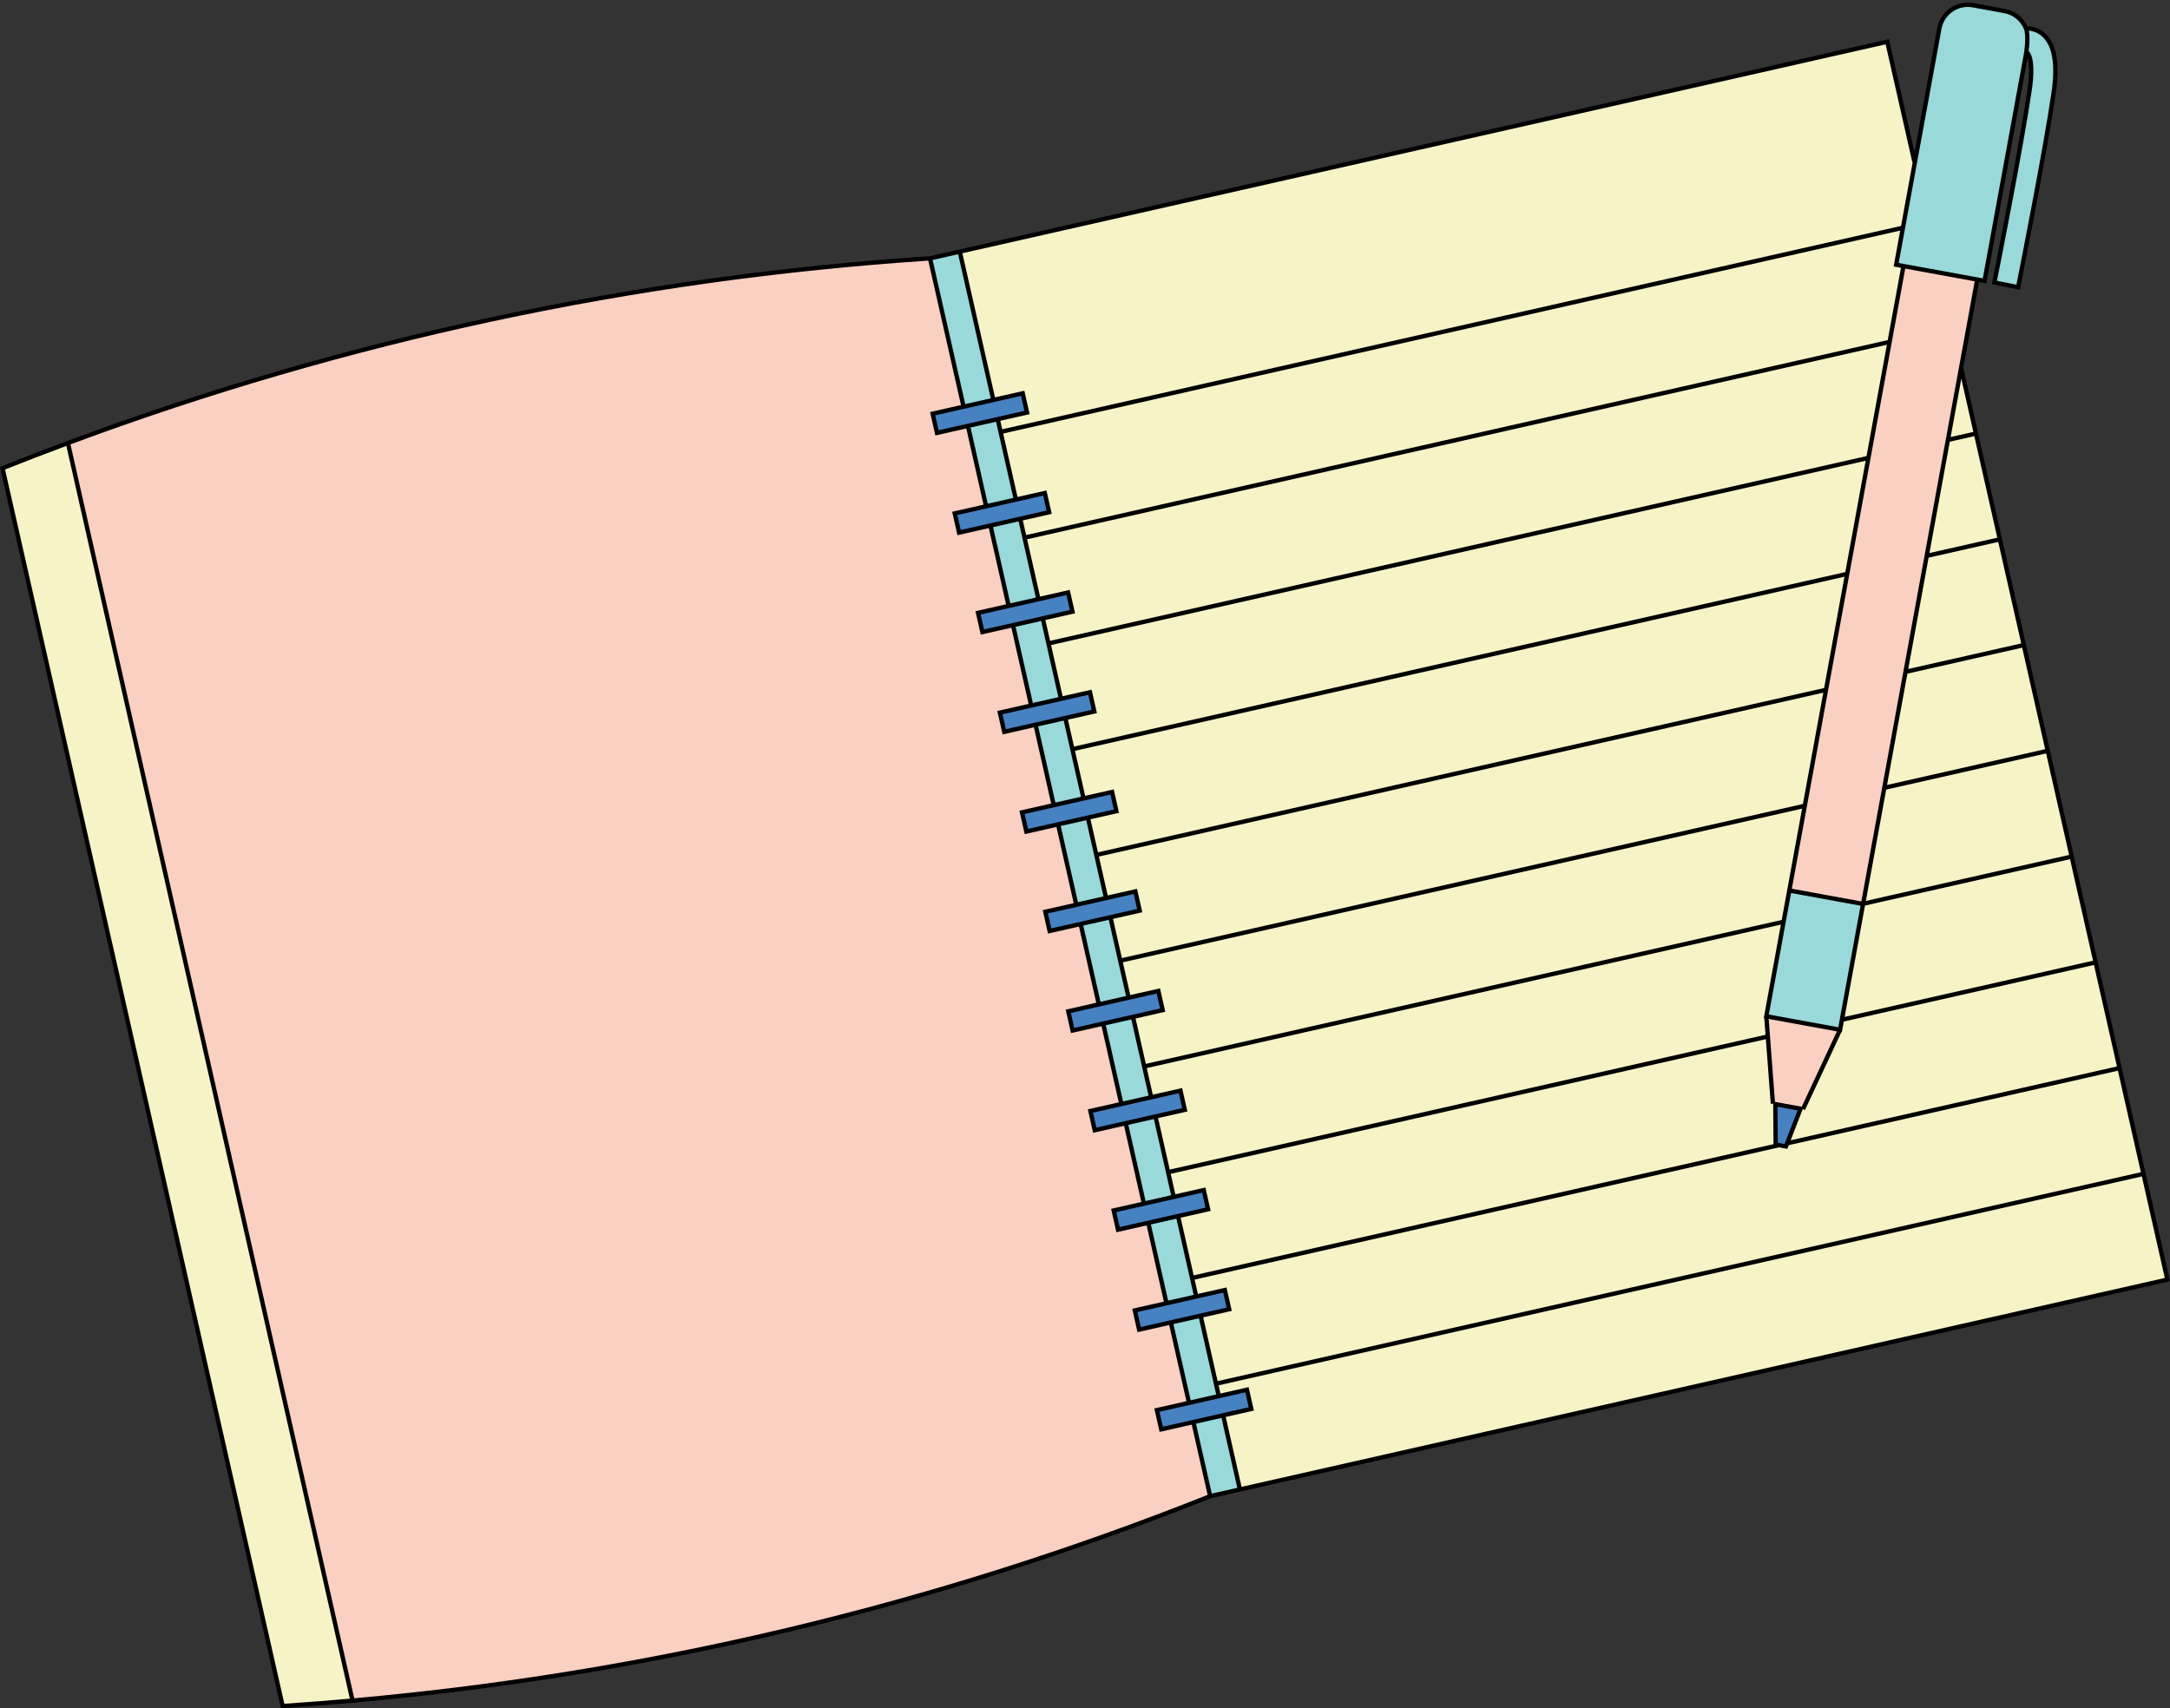
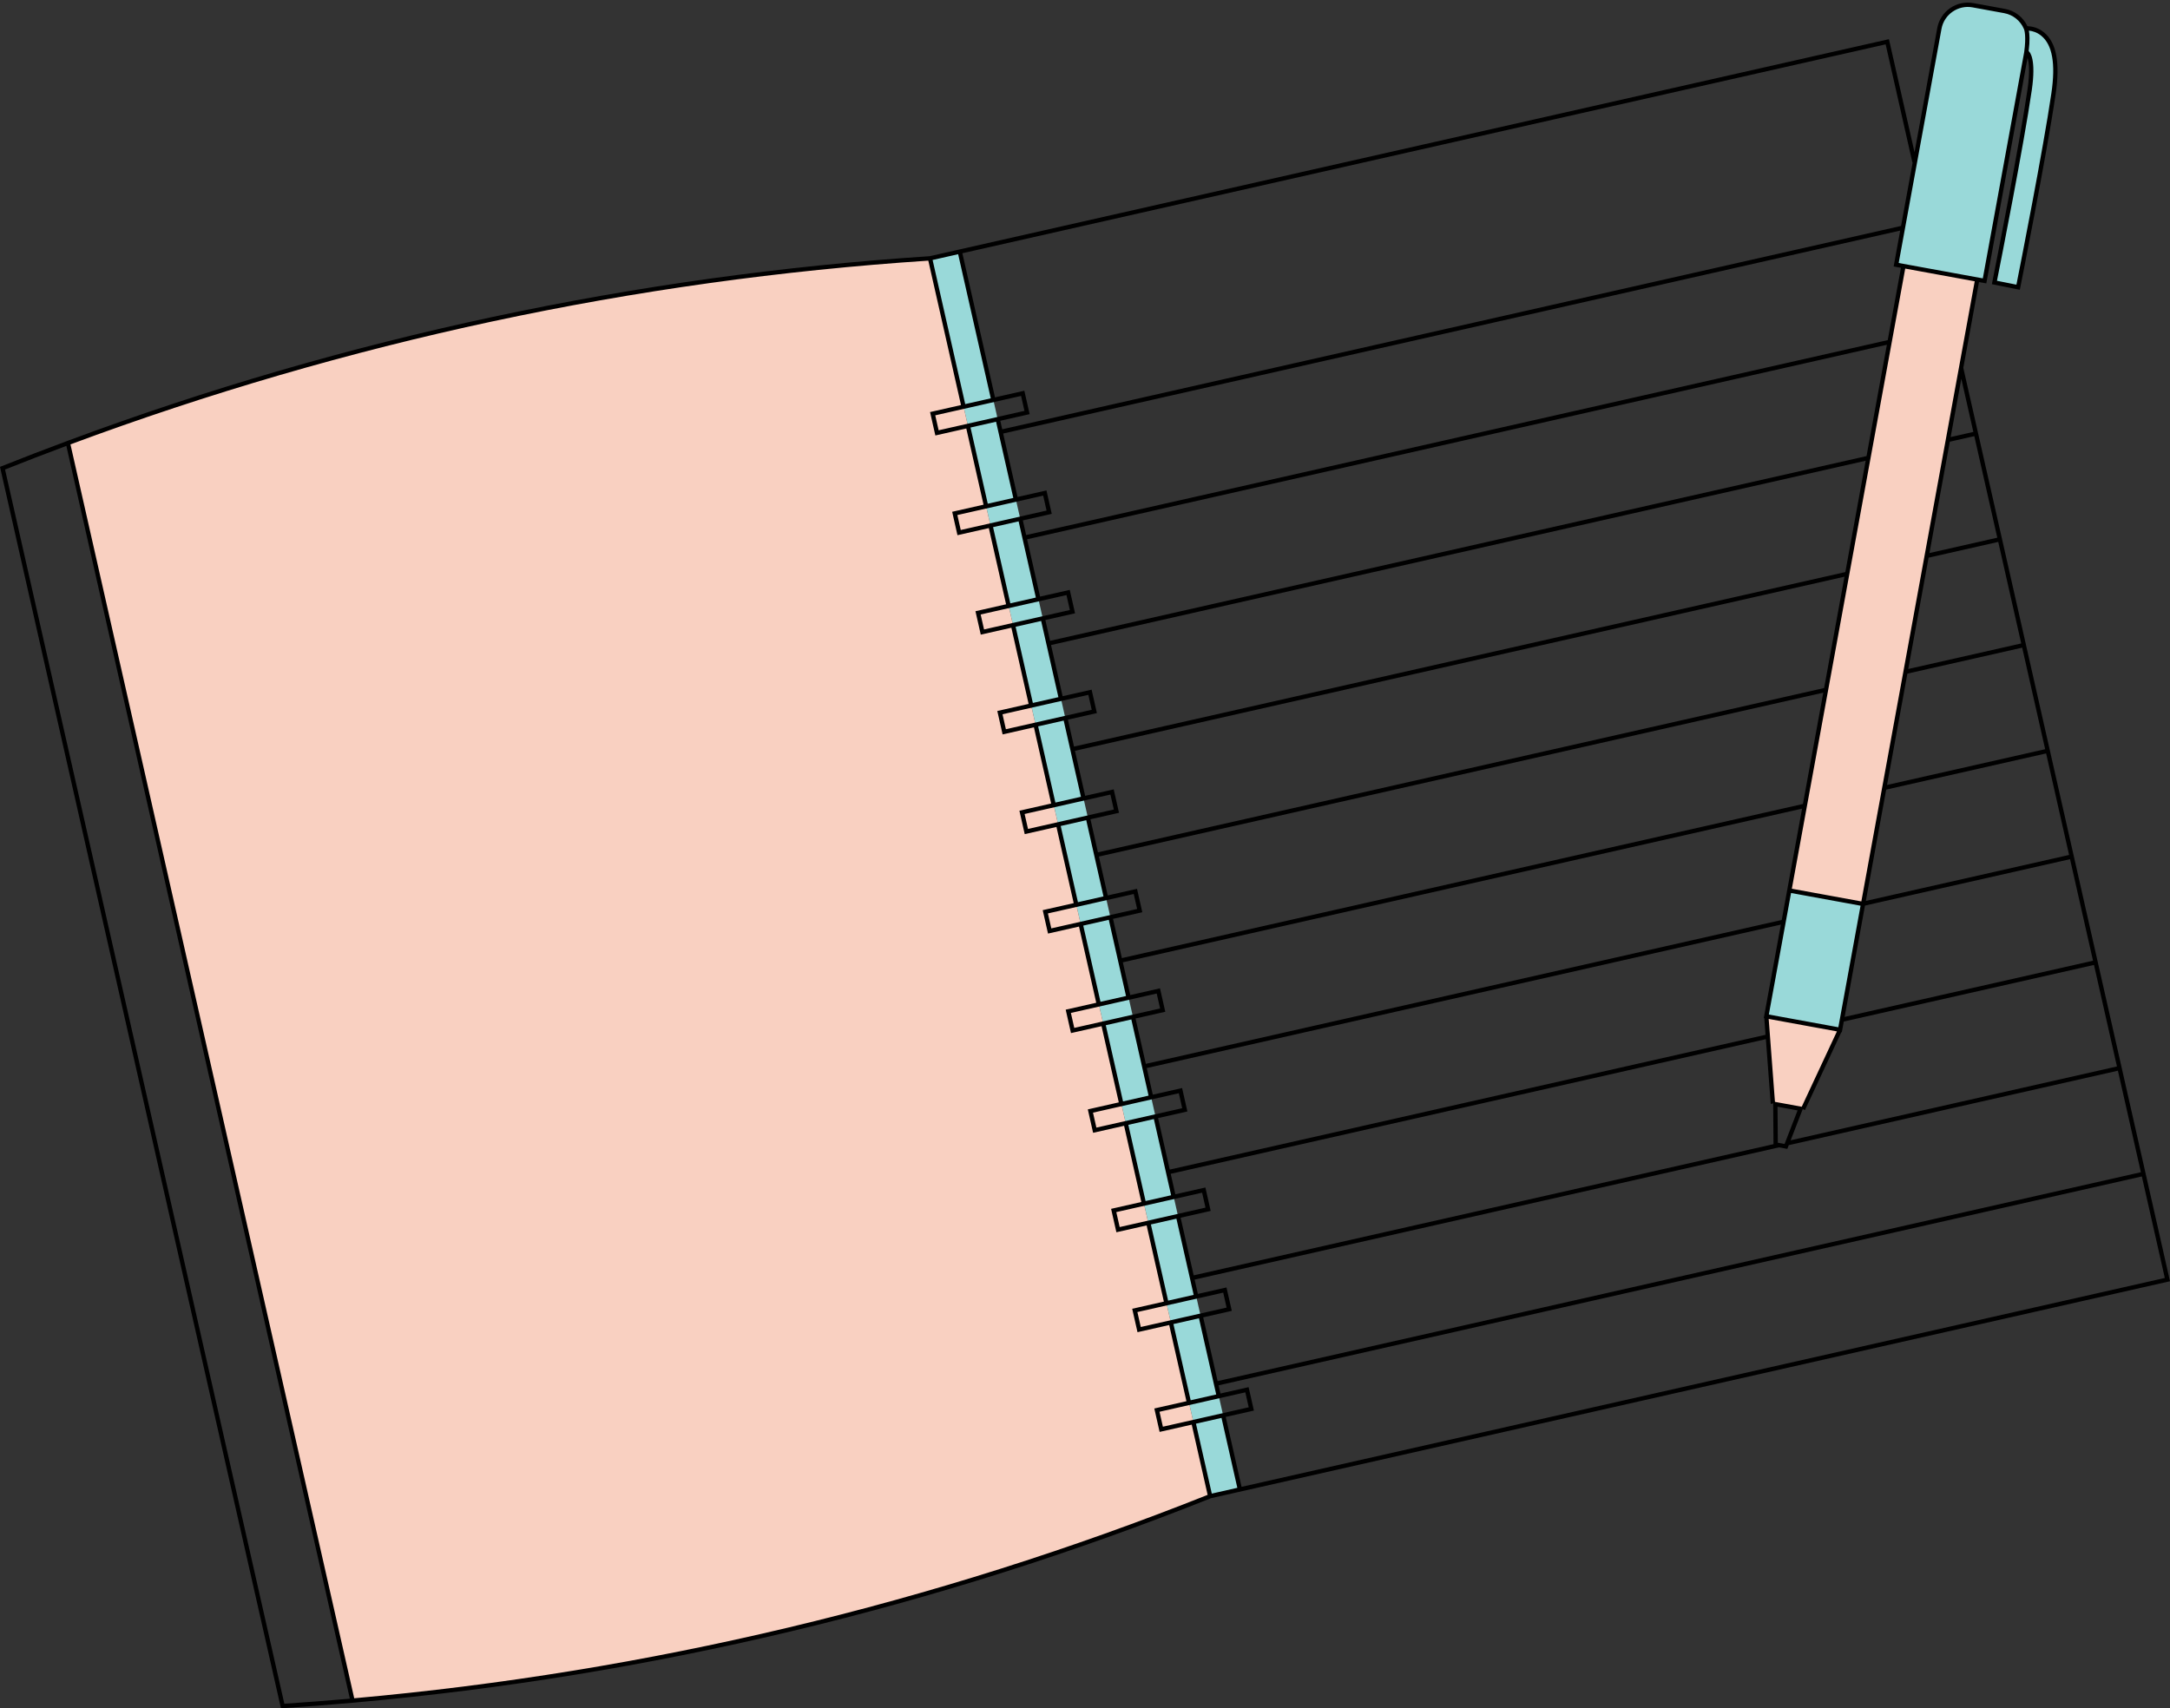
<svg xmlns="http://www.w3.org/2000/svg" fill="#000000" height="393.7" preserveAspectRatio="xMidYMid meet" version="1" viewBox="0.0 -0.6 500.0 393.7" width="500" zoomAndPan="magnify">
  <rect x="0.0" y="-0.6" width="500.0" height="393.7" fill="#333333" stroke="none" />
  <g id="change1_1">
-     <path d="M499.404,294.279l-213.71,48.357L221.148,57.382l213.71-48.357L499.404,294.279z M0.581,107.291 c21.515,95.085,43.031,190.169,64.546,285.254c5.374-0.352,10.741-0.774,16.101-1.25C59.369,294.693,37.51,198.09,15.651,101.488 C10.609,103.366,5.583,105.296,0.581,107.291z" fill="#f6f3c7" />
-   </g>
+     </g>
  <g id="change2_1">
    <path d="M221.148,57.382l64.546,285.254l-6.858,1.552L214.291,58.934L221.148,57.382z M470.639,7.243 c-1.215-0.989-2.602-1.334-3.823-1.323c-0.84-2.005-2.641-3.561-4.939-3.981l-7.276-1.33c-3.615-0.661-7.081,1.734-7.742,5.349 l-2.902,15.875l-5.855,32.028l-1.196,6.545l6.545,1.197l7.276,1.33l6.545,1.197l1.197-6.545l5.855-32.028l2.572-14.07 c0.069,0.006,0.162,0.023,0.227,0.076c0.065,0.053,1.583,1.382,0.531,8.582c-2.024,13.855-8.049,44.05-8.11,44.354l5.461,1.091 c0.061-0.305,6.114-30.641,8.16-44.64C474.188,13.943,473.362,9.46,470.639,7.243z M406.984,233.597l16.997,3.107l5.3-28.994 l-16.997-3.107L406.984,233.597z" fill="#99d9d9" />
  </g>
  <g id="change3_1">
    <path d="M73.5,391.941c2.477-0.194,4.952-0.401,7.425-0.619C78.452,391.54,75.977,391.748,73.5,391.941z M214.291,58.934c-67.958,4.454-134.872,18.802-198.639,42.554C37.51,198.09,59.369,294.692,81.227,391.293 c67.78-6.014,134.353-21.869,197.609-47.105C257.321,249.104,235.806,154.019,214.291,58.934z M81.228,391.296 c0-0.001,0-0.002-0.001-0.003c-0.101,0.009-0.201,0.019-0.302,0.028C81.026,391.312,81.127,391.305,81.228,391.296z M0.581,107.291 c2.465-0.983,4.936-1.948,7.411-2.903C5.516,105.341,3.046,106.308,0.581,107.291z M406.984,233.597l1.283,17.002l0.237,3.139 l6.929,1.267l1.332-2.852l7.215-15.448l-8.498-1.554L406.984,233.597z M65.127,392.546c2.65-0.174,5.297-0.365,7.943-0.57 C70.424,392.179,67.777,392.372,65.127,392.546z M450.727,62.932l-7.276-1.33l-4.86-0.888l-26.305,143.89l16.997,3.107 l26.305-143.89L450.727,62.932z" fill="#f9d0c1" />
  </g>
  <g id="change4_1">
-     <path d="M414.873,254.902l-2.841,7.331l-0.524,1.354l-2.368-0.433l-0.012-1.452l-0.063-7.862l2.904,0.531 L414.873,254.902z M235.648,90.038l-20.75,4.695l1,4.421l20.75-4.695L235.648,90.038z M240.743,113.017l-20.75,4.695l1,4.421 l20.75-4.695L240.743,113.017z M246.111,135.933l-20.75,4.695l1,4.421l20.75-4.695L246.111,135.933z M251.144,158.926l-20.75,4.695 l1,4.421l20.75-4.695L251.144,158.926z M256.24,181.904l-20.75,4.695l1,4.421l20.75-4.695L256.24,181.904z M261.607,204.821 l-20.75,4.695l1,4.421l20.75-4.695L261.607,204.821z M266.9,227.755l-20.75,4.695l1,4.421l20.75-4.695L266.9,227.755z M271.996,250.733l-20.75,4.695l1,4.421l20.75-4.695L271.996,250.733z M277.363,273.65l-20.75,4.695l1,4.422l20.75-4.695 L277.363,273.65z M282.224,296.681l-20.75,4.695l1,4.422l20.75-4.695L282.224,296.681z M266.569,324.355l1,4.422l20.75-4.695 l-1-4.422L266.569,324.355z" fill="#4681c2" />
-   </g>
+     </g>
  <g id="change5_1">
    <path d="M500,294.655L452.373,84.173l3.615-19.773l1.686,0.308l9.503-51.984c0.31,0.991,0.604,3.106-0.017,7.346 c-1.939,13.268-7.474,41.163-8.105,44.329l-0.097,0.489l6.438,1.286l0.099-0.488c0.059-0.297,6.105-30.574,8.164-44.666 c1.051-7.194,0.167-11.828-2.703-14.165c-1.333-1.085-2.757-1.388-3.812-1.43c-0.987-2.085-2.898-3.562-5.175-3.979l-7.276-1.33 c-3.881-0.709-7.614,1.871-8.323,5.75l-5.234,28.631l-5.9-26.07L221.038,56.897v0l-6.824,1.543 c-67.798,4.447-134.478,18.708-198.201,42.383l0-0.002l-0.535,0.199c-5.219,1.945-10.293,3.898-15.082,5.808L0,106.985 l64.64,285.671l0.094,0.416l0.426-0.028c5.126-0.336,10.546-0.757,16.112-1.251l0.569-0.051l-0.001-0.005 c67.715-6.064,134.042-21.899,197.149-47.072l6.329-1.432v0L500,294.655z M467.483,6.454c0.839,0.089,1.869,0.384,2.842,1.175 c2.575,2.097,3.342,6.43,2.345,13.247c-1.911,13.08-7.267,40.153-8.057,44.125l-4.483-0.896c0.947-4.768,6.148-31.099,8.017-43.891 c1.051-7.188-0.405-8.792-0.709-9.04c0,0-0.001,0-0.001-0.001C467.747,8.701,467.633,7.237,467.483,6.454z M493.293,269.532 L280.556,317.67l-3.326-14.698l6.592-1.492l-1.222-5.396l-6.592,1.492l-0.748-3.304l134.652-30.469l1.91,0.35l0.332-0.858 l75.843-17.161L493.293,269.532z M267.167,324.732l19.775-4.475l0.78,3.446l-19.776,4.475L267.167,324.732z M274.346,322.083 l-3.973-17.56l5.885-1.332l3.973,17.56L274.346,322.083z M236.051,94.083l-19.776,4.475l-0.779-3.446l19.775-4.475L236.051,94.083z M229.508,96.587l3.973,17.56l-5.885,1.332l-3.973-17.56L229.508,96.587z M408.974,253.316l-1.443-19.112l15.725,2.875 l-8.111,17.365L408.974,253.316z M414.191,255.284l-2.999,7.739l-1.557-0.284l-0.067-8.299L414.191,255.284z M282.627,300.726 l-19.775,4.475l-0.78-3.447l19.775-4.475L282.627,300.726z M276.986,274.248l0.78,3.446l-19.776,4.475l-0.779-3.446L276.986,274.248 z M278.962,278.448l-1.222-5.396l-6.926,1.567l-1.068-4.72l137.135-31.03l1.125,14.906l0.557-0.043l0.077,9.335l-133.6,30.23 l-3.006-13.283L278.962,278.448z M271.619,251.331l0.779,3.446l-19.775,4.475l-0.779-3.446L271.619,251.331z M273.594,255.531 l-1.221-5.396l-6.753,1.528l-1.388-6.134l146.107-33.061l-3.936,21.529l0.112,0.02l0.291,3.847l-137.279,31.062l-2.686-11.869 L273.594,255.531z M407.565,233.195l5.122-28.012l16.014,2.929l-5.121,28.012L407.565,233.195z M411.884,204.022l-1.35,7.381 l-146.522,33.155l-2.365-10.453l6.852-1.55l-1.222-5.396l-6.852,1.55l-1.708-7.549l156.507-35.414L411.884,204.022z M266.523,228.352l0.78,3.447l-19.776,4.475l-0.779-3.447L266.523,228.352z M258.498,220.186l-2.045-9.038l6.753-1.528l-1.221-5.396 l-6.753,1.528l-2.028-8.964l166.907-37.767l-4.691,25.657L258.498,220.186z M261.23,205.419l0.779,3.447l-19.775,4.475l-0.779-3.447 L261.23,205.419z M252.983,195.815l-1.725-7.623l6.58-1.489l-1.222-5.396l-6.579,1.489l-2.349-10.378l177.308-40.12l-4.691,25.658 L252.983,195.815z M255.862,182.502l0.78,3.447l-19.775,4.475l-0.78-3.447L255.862,182.502z M247.469,171.445l-1.405-6.209 l6.678-1.511l-1.221-5.396l-6.679,1.511l-2.668-11.793l187.708-42.474l-4.691,25.658L247.469,171.445z M250.768,159.523l0.779,3.447 l-19.775,4.475l-0.78-3.447L250.768,159.523z M241.954,147.073l-1.084-4.794l6.839-1.548l-1.222-5.396l-6.839,1.548l-2.989-13.209 l198.108-44.826l-4.69,25.658L241.954,147.073z M245.733,136.531l0.78,3.447l-19.775,4.475l-0.78-3.447L245.733,136.531z M236.439,122.702l-0.765-3.379l6.666-1.508l-1.221-5.396l-6.666,1.508l-3.309-14.623l206.691-46.77l-1.512,8.271l1.685,0.308 l-3.047,16.668L236.439,122.702z M240.366,113.614l0.779,3.447l-19.775,4.475l-0.779-3.447L240.366,113.614z M234.702,119.544 l3.973,17.56l-5.885,1.332l-3.973-17.56L234.702,119.544z M239.897,142.5l3.973,17.559l-5.885,1.332l-3.973-17.559L239.897,142.5z M245.091,165.455l3.973,17.56l-5.885,1.332l-3.974-17.56L245.091,165.455z M250.286,188.412l3.973,17.56l-5.885,1.332l-3.973-17.56 L250.286,188.412z M255.48,211.368l3.974,17.56l-5.885,1.332l-3.973-17.56L255.48,211.368z M260.675,234.324l3.973,17.56 l-5.885,1.332l-3.973-17.56L260.675,234.324z M265.869,257.279l3.974,17.561l-5.885,1.332l-3.974-17.561L265.869,257.279z M271.063,280.235l3.973,17.56l-5.885,1.332l-3.973-17.56L271.063,280.235z M487.778,245.161l-75.188,17.013l2.789-7.196 l0.507,0.237l8.384-17.951l0.112,0.021l0.453-2.478l57.649-13.044L487.778,245.161z M482.264,220.791l-57.234,12.95l4.69-25.658 l47.249-10.691L482.264,220.791z M476.75,196.42l-46.834,10.597l4.691-25.658l36.849-8.338L476.75,196.42z M471.235,172.048 l-36.434,8.244l4.691-25.657l26.449-5.985L471.235,172.048z M465.72,147.678l-26.034,5.891l4.691-25.658l16.049-3.631 L465.72,147.678z M460.206,123.307l-15.634,3.538l4.691-25.658l5.649-1.278L460.206,123.307z M454.691,98.936l-5.234,1.184 l2.459-13.448L454.691,98.936z M428.88,207.13l-16.014-2.928l26.125-142.908l16.014,2.928L428.88,207.13z M447.35,6.047 c0.61-3.339,3.828-5.557,7.162-4.947l7.276,1.33c2.051,0.375,3.76,1.753,4.569,3.684l0.02,0.048c0.073,0.194,0.527,1.59,0.026,5.247 l-9.532,52.141l-19.385-3.544L447.35,6.047z M434.482,9.621l6.156,27.205l0.073-0.016l-2.68,14.658L230.925,98.332l-0.445-1.965 l6.766-1.531l-1.222-5.396l-6.765,1.531l-7.515-33.213L434.482,9.621z M220.772,57.979l7.515,33.213l-5.885,1.332l-7.516-33.214 L220.772,57.979z M65.519,392.02L1.161,107.597c4.5-1.792,9.249-3.62,14.13-5.443L80.615,390.85 C75.41,391.307,70.336,391.7,65.519,392.02z M81.618,390.756l-65.384-288.95c63.552-23.626,130.049-37.872,197.663-42.344 l7.531,33.283l-7.129,1.613l1.221,5.396l7.129-1.613l3.973,17.56l-7.228,1.636l1.221,5.396l7.228-1.636l3.973,17.56l-7.055,1.596 l1.222,5.396l7.054-1.596l3.973,17.559l-7.216,1.633l1.222,5.396l7.216-1.633l3.973,17.56l-7.315,1.655l1.222,5.396l7.314-1.655 l3.973,17.56l-7.141,1.616l1.221,5.396l7.141-1.616l3.974,17.559l-7.042,1.594l1.221,5.396l7.043-1.594l3.973,17.56l-7.141,1.616 l1.221,5.396l7.141-1.616l3.973,17.561l-6.968,1.577l1.221,5.396l6.969-1.577l3.973,17.56L260.876,301l1.222,5.396l7.302-1.652 l3.973,17.56l-7.401,1.675l1.221,5.396l7.401-1.675l3.662,16.184C215.305,368.954,149.153,384.721,81.618,390.756z M279.213,343.592 l-3.646-16.113l5.885-1.332l3.646,16.113L279.213,343.592z M282.424,325.927l6.494-1.469l-1.222-5.396l-6.493,1.469l-0.427-1.889 l212.737-48.138l5.294,23.398L286.07,342.04L282.424,325.927z" fill="inherit" />
  </g>
</svg>